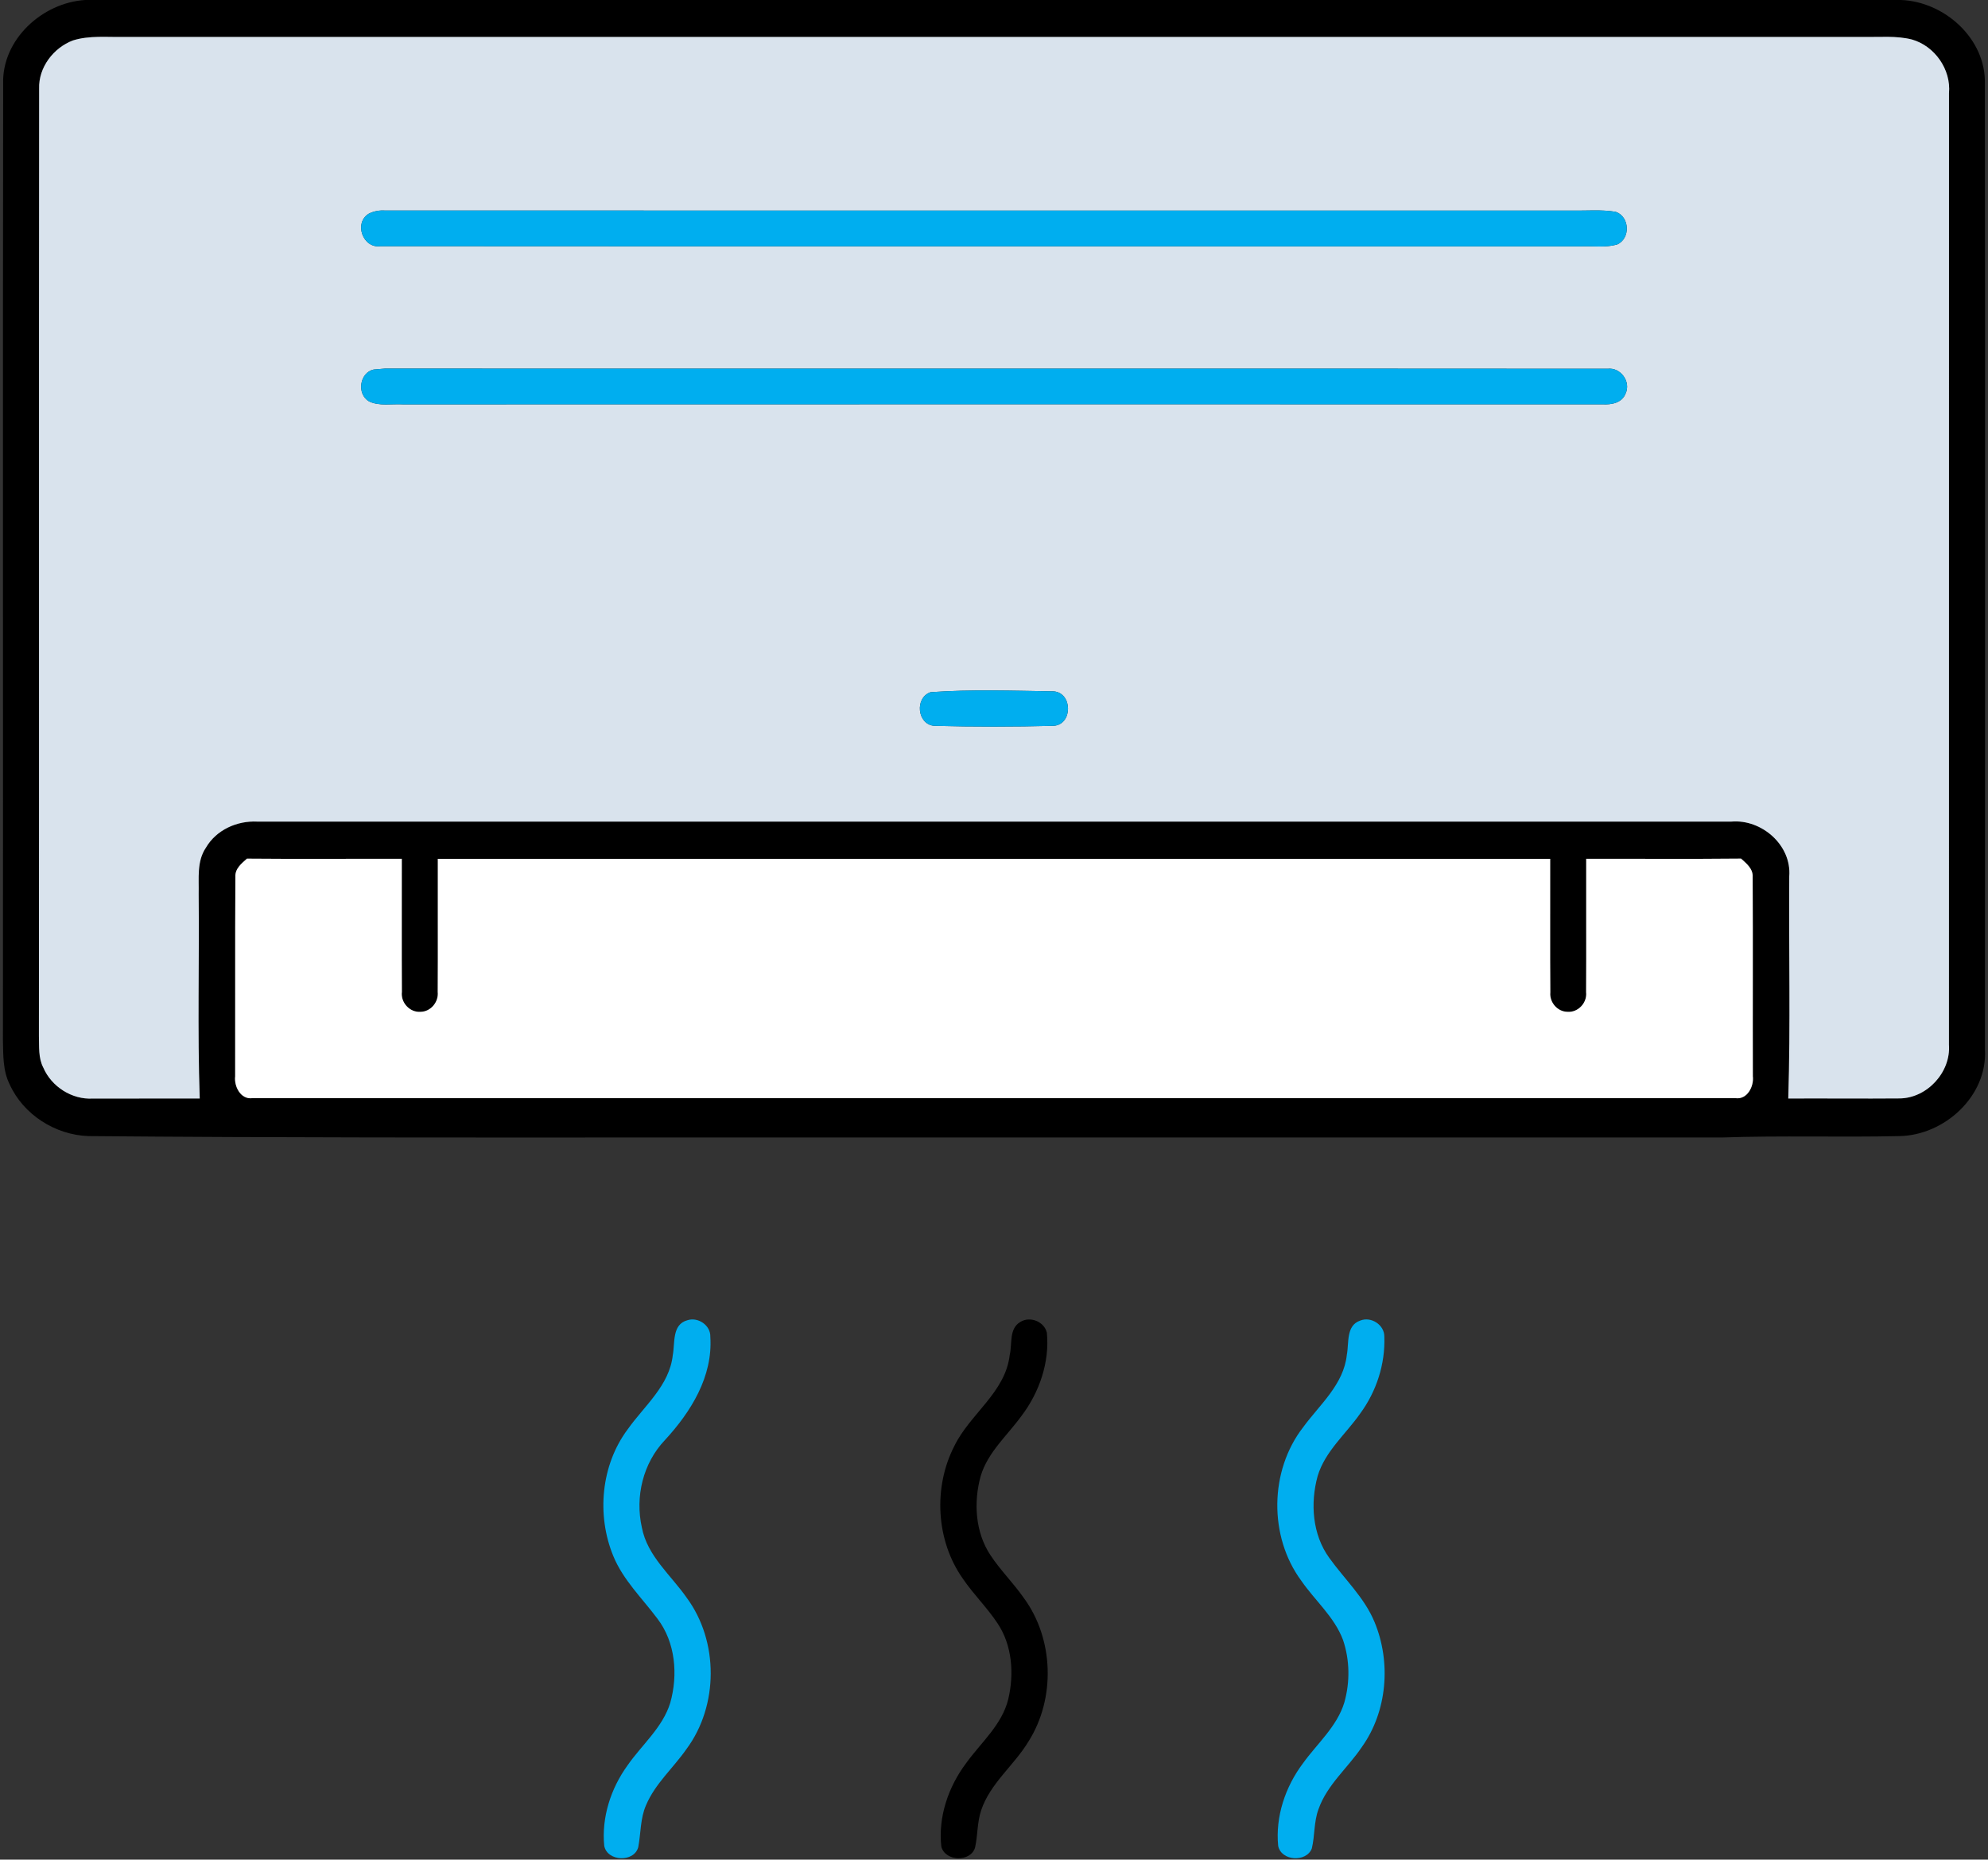
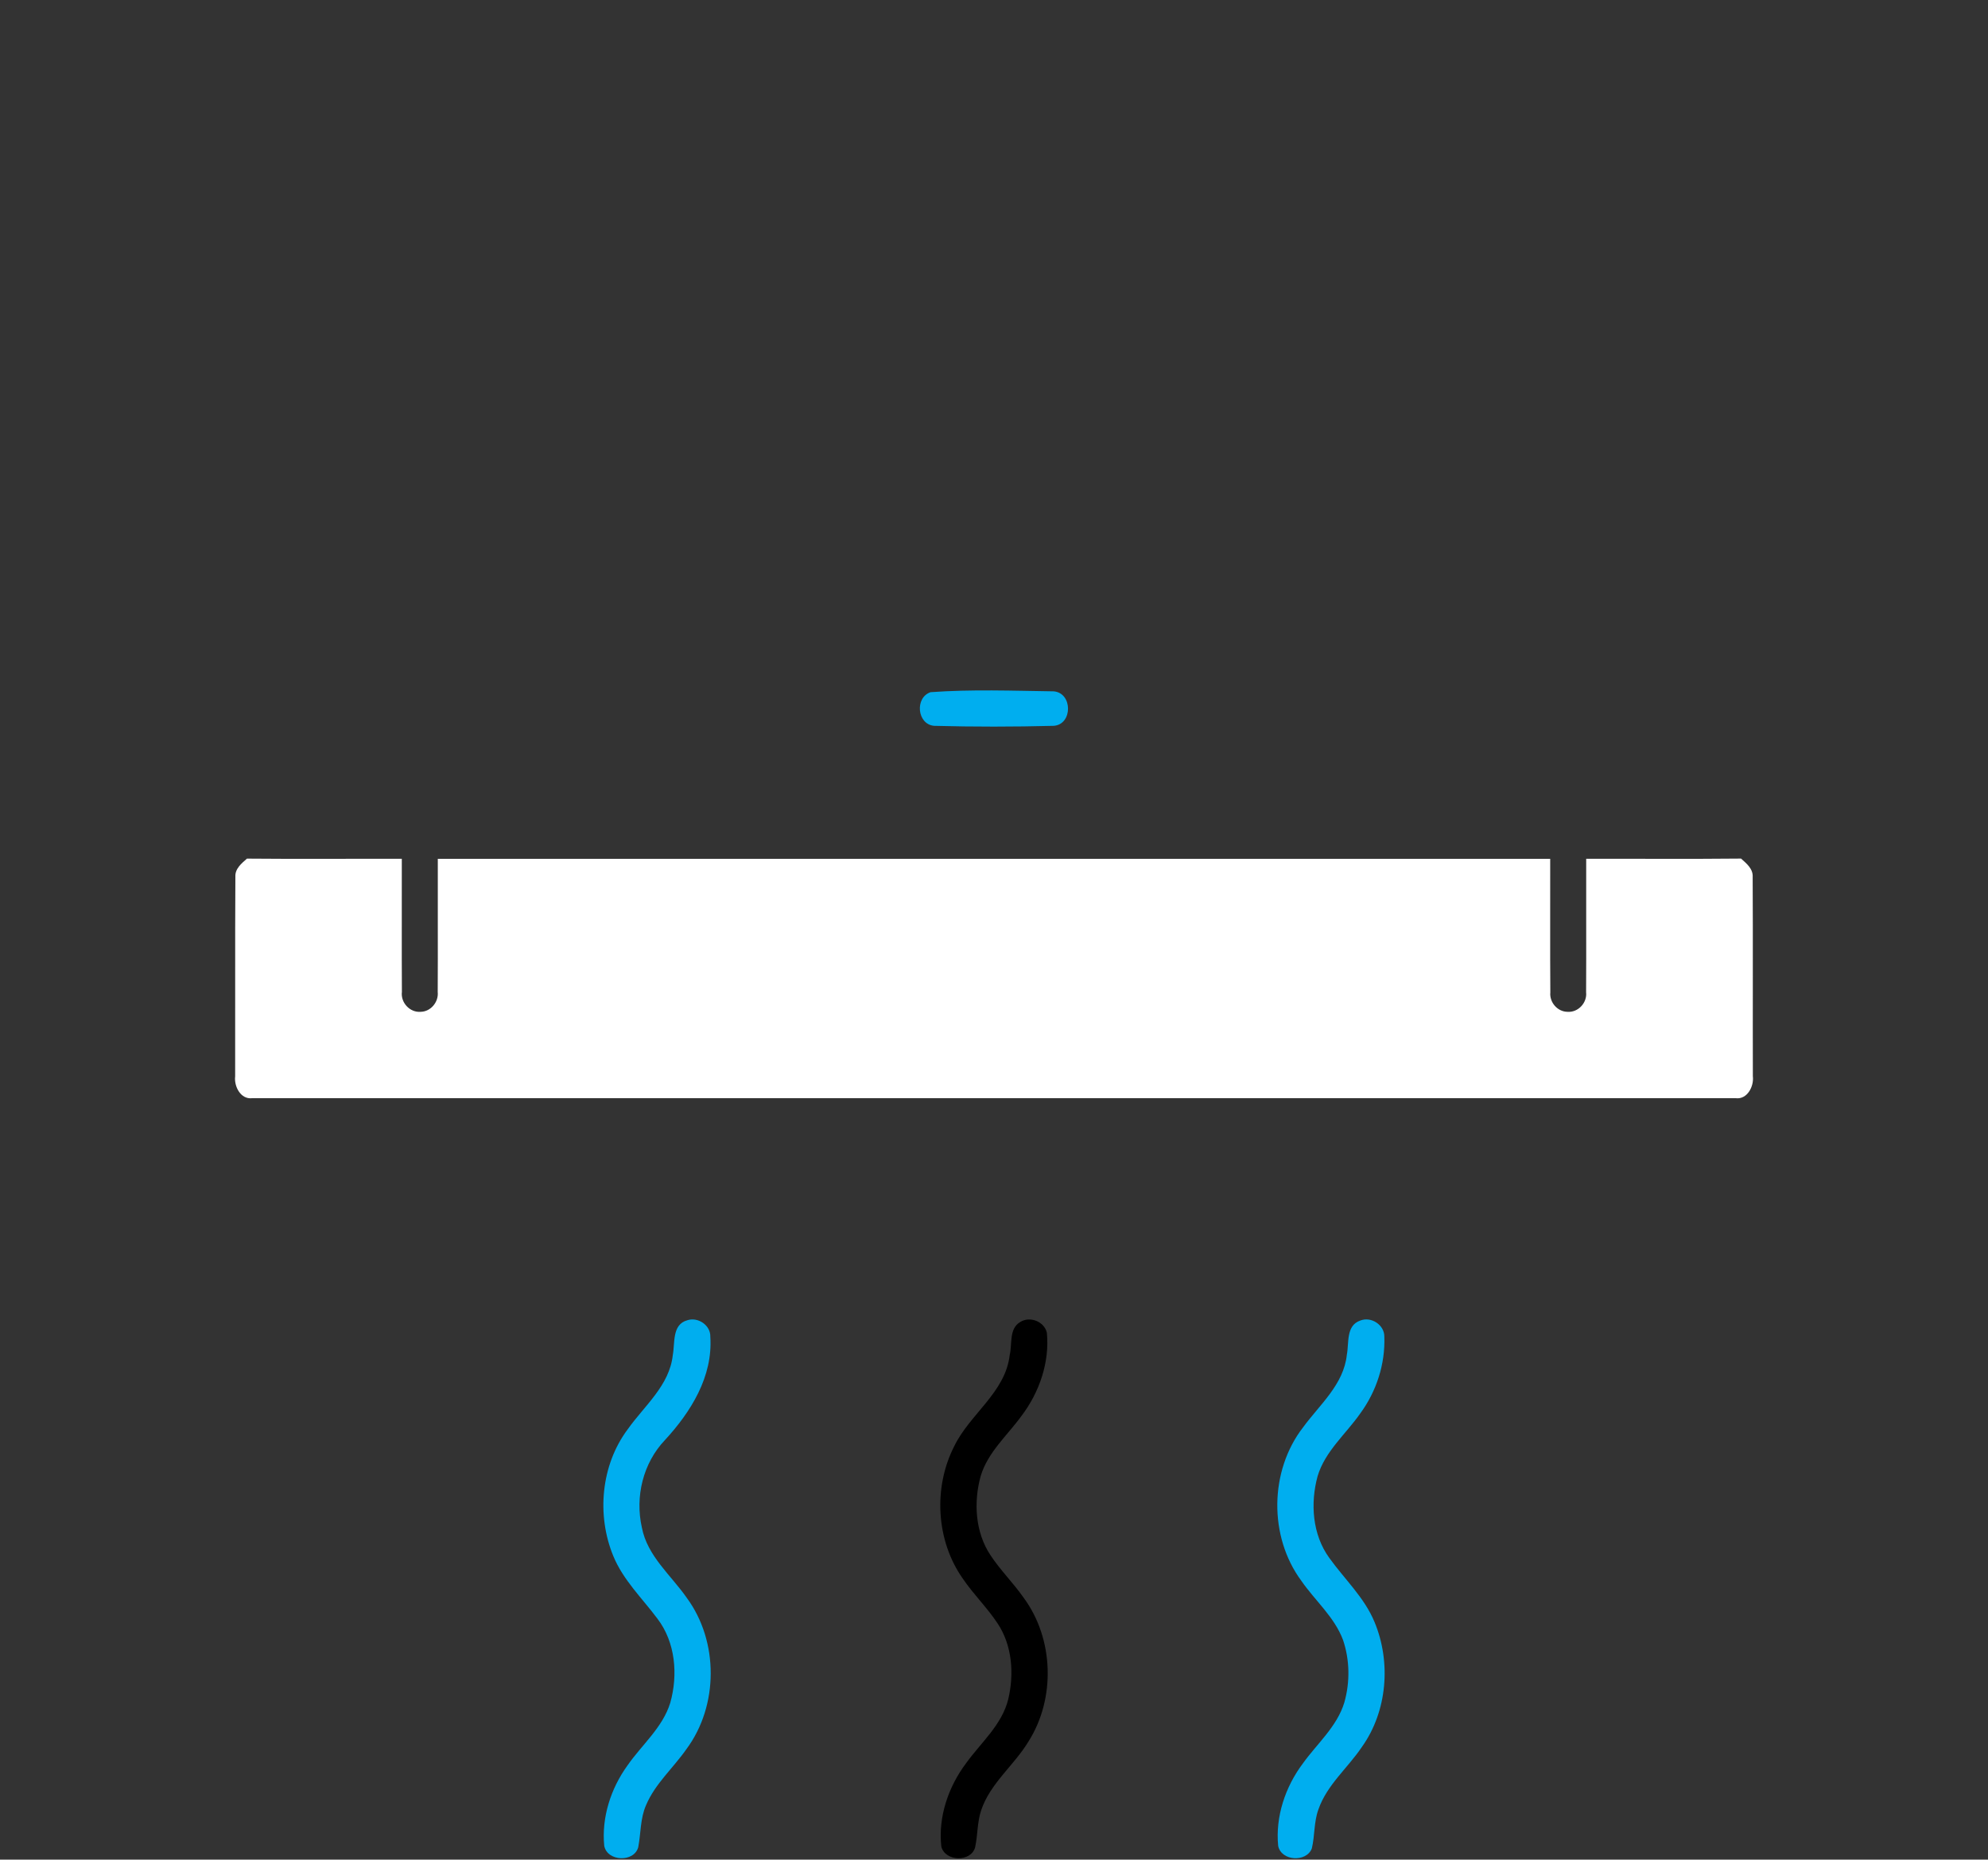
<svg xmlns="http://www.w3.org/2000/svg" width="449pt" height="420pt" viewBox="0 0 449 420">
  <rect x="0" y="0" width="449" height="420" fill="#333333" stroke="none" />
  <g id="#000000ff">
-     <path fill="#000000" opacity="1.00" d=" M 19.23 0.00 L 429.36 0.00 C 439.22 0.36 448.63 8.84 448.29 19.03 C 448.37 91.70 448.33 164.36 448.31 237.03 C 448.92 247.57 439.15 256.43 428.95 256.59 C 415.63 256.89 402.31 256.44 389.00 256.90 C 308.68 256.91 228.36 256.90 148.04 256.90 C 105.36 256.92 62.67 256.96 19.99 256.59 C 12.49 256.33 5.28 251.76 2.17 244.88 C 0.64 241.82 0.74 238.32 0.66 234.99 C 0.72 162.99 0.61 90.99 0.71 19.00 C 0.38 8.95 9.54 0.61 19.23 0.00 M 16.48 9.13 C 12.08 10.79 8.68 15.23 8.84 20.02 C 8.77 91.34 8.85 162.66 8.79 233.98 C 8.87 236.37 8.63 238.93 9.78 241.12 C 11.63 245.43 16.26 248.39 20.96 248.11 C 29.01 248.10 37.06 248.09 45.11 248.10 C 44.58 232.72 45.03 217.32 44.87 201.94 C 44.96 198.42 44.40 194.55 46.50 191.46 C 48.84 187.43 53.53 185.33 58.10 185.56 C 169.08 185.56 280.06 185.56 391.03 185.56 C 397.89 184.97 404.68 190.89 404.11 197.94 C 403.99 214.66 404.41 231.39 403.89 248.10 C 412.29 248.06 420.68 248.15 429.08 248.08 C 435.26 248.00 440.64 242.14 440.18 235.96 C 440.20 164.33 440.18 92.70 440.19 21.07 C 440.69 15.70 436.98 10.39 431.81 8.92 C 428.29 8.03 424.62 8.41 421.02 8.34 C 290.03 8.35 159.04 8.34 28.05 8.34 C 24.19 8.43 20.22 7.96 16.48 9.13 M 53.16 198.02 C 53.07 213.05 53.15 228.08 53.11 243.11 C 52.84 245.36 54.35 248.33 56.93 248.03 C 168.63 248.03 280.33 248.03 392.03 248.03 C 394.65 248.35 396.17 245.34 395.89 243.07 C 395.85 228.06 395.93 213.06 395.85 198.06 C 395.96 196.22 394.45 195.01 393.22 193.91 C 381.56 194.03 369.91 193.93 358.25 193.96 C 358.22 204.00 358.29 214.04 358.23 224.08 C 358.51 226.46 356.43 228.71 354.02 228.52 C 351.75 228.50 349.93 226.36 350.15 224.14 C 350.07 214.08 350.15 204.02 350.12 193.97 C 266.37 193.96 182.63 193.96 98.88 193.97 C 98.85 203.99 98.92 214.01 98.86 224.04 C 99.10 226.28 97.30 228.49 95.00 228.52 C 92.56 228.72 90.46 226.42 90.77 224.02 C 90.71 214.00 90.77 203.98 90.75 193.96 C 79.09 193.93 67.43 194.03 55.78 193.92 C 54.56 195.00 53.06 196.19 53.16 198.02 Z" />
    <path fill="#000000" opacity="1.00" d=" M 230.42 298.58 C 232.60 297.19 235.85 298.45 236.44 301.00 C 237.08 307.67 234.76 314.43 230.75 319.73 C 227.54 324.18 223.10 327.97 221.49 333.38 C 219.86 339.28 220.25 346.06 223.71 351.26 C 225.96 354.66 228.88 357.53 231.21 360.87 C 238.04 370.13 238.44 383.63 232.28 393.33 C 229.03 398.72 223.65 402.75 221.60 408.86 C 220.69 411.57 220.84 414.48 220.23 417.25 C 219.26 420.63 213.44 420.45 212.60 417.04 C 211.86 410.34 214.20 403.53 218.22 398.19 C 221.58 393.54 226.29 389.56 227.72 383.77 C 229.07 378.05 228.63 371.60 225.29 366.62 C 222.94 363.06 219.85 360.07 217.46 356.54 C 211.39 347.95 210.75 335.92 215.53 326.61 C 219.05 319.34 227.08 314.50 228.05 306.02 C 228.65 303.55 227.84 300.11 230.42 298.58 Z" />
  </g>
  <g id="#d9e3edff">
-     <path fill="#d9e3ed" opacity="1.00" d=" M 16.48 9.13 C 20.22 7.96 24.19 8.43 28.05 8.34 C 159.04 8.34 290.03 8.35 421.02 8.34 C 424.62 8.41 428.29 8.03 431.81 8.92 C 436.98 10.39 440.69 15.70 440.19 21.07 C 440.18 92.70 440.20 164.33 440.18 235.96 C 440.64 242.14 435.26 248.00 429.08 248.08 C 420.68 248.15 412.29 248.06 403.89 248.10 C 404.41 231.39 403.99 214.66 404.11 197.94 C 404.68 190.89 397.89 184.97 391.03 185.56 C 280.06 185.56 169.08 185.56 58.10 185.56 C 53.53 185.33 48.84 187.43 46.50 191.46 C 44.40 194.55 44.96 198.42 44.87 201.94 C 45.03 217.32 44.58 232.72 45.11 248.10 C 37.06 248.09 29.01 248.10 20.96 248.11 C 16.26 248.39 11.63 245.43 9.78 241.12 C 8.63 238.93 8.87 236.37 8.79 233.98 C 8.85 162.66 8.77 91.34 8.84 20.02 C 8.68 15.23 12.08 10.79 16.48 9.13 M 83.36 48.22 C 79.83 50.26 81.93 56.20 85.96 55.60 C 176.31 55.67 266.67 55.60 357.03 55.64 C 359.74 55.54 362.54 55.97 365.19 55.24 C 368.31 53.92 368.11 48.93 364.92 47.84 C 361.65 47.29 358.32 47.62 355.03 47.56 C 265.69 47.56 176.35 47.57 87.01 47.55 C 85.72 47.46 84.50 47.68 83.36 48.22 M 84.42 83.45 C 81.19 84.14 80.52 89.02 83.35 90.66 C 85.70 91.78 88.48 91.18 91.01 91.33 C 181.33 91.29 271.66 91.32 361.98 91.32 C 363.95 91.43 366.31 91.01 367.13 88.93 C 368.44 86.24 366.03 82.92 363.08 83.28 C 271.04 83.20 178.99 83.29 86.94 83.24 C 86.31 83.29 85.05 83.40 84.42 83.45 M 210.18 156.33 C 206.58 157.54 207.11 163.56 210.95 163.93 C 219.95 164.17 228.99 164.16 237.99 163.93 C 242.32 163.61 242.28 156.46 237.96 156.14 C 228.72 156.01 219.39 155.66 210.18 156.33 Z" />
-   </g>
+     </g>
  <g id="#00aeefff">
-     <path fill="#00aeef" opacity="1.00" d=" M 83.36 48.22 C 84.50 47.68 85.72 47.46 87.01 47.55 C 176.35 47.57 265.69 47.56 355.03 47.56 C 358.32 47.62 361.65 47.29 364.92 47.84 C 368.11 48.93 368.31 53.92 365.19 55.24 C 362.54 55.97 359.74 55.54 357.03 55.64 C 266.67 55.60 176.31 55.67 85.96 55.60 C 81.93 56.20 79.83 50.26 83.36 48.22 Z" />
-     <path fill="#00aeef" opacity="1.00" d=" M 84.42 83.45 C 85.05 83.40 86.31 83.29 86.94 83.24 C 178.99 83.29 271.04 83.20 363.08 83.28 C 366.03 82.92 368.44 86.24 367.13 88.93 C 366.31 91.01 363.95 91.43 361.98 91.32 C 271.66 91.32 181.33 91.29 91.01 91.33 C 88.48 91.18 85.70 91.78 83.35 90.66 C 80.52 89.02 81.19 84.14 84.42 83.45 Z" />
    <path fill="#00aeef" opacity="1.00" d=" M 210.18 156.33 C 219.39 155.66 228.72 156.01 237.96 156.14 C 242.28 156.46 242.32 163.61 237.99 163.93 C 228.99 164.16 219.95 164.17 210.95 163.93 C 207.11 163.56 206.58 157.54 210.18 156.33 Z" />
    <path fill="#00aeef" opacity="1.00" d=" M 155.24 298.18 C 157.65 297.38 160.53 299.32 160.43 301.93 C 161.02 310.91 156.04 318.88 150.19 325.23 C 145.23 330.44 143.40 338.03 144.97 345.00 C 146.20 351.45 151.55 355.75 155.13 360.90 C 162.34 370.71 162.31 385.20 155.07 394.99 C 152.09 399.28 147.97 402.82 145.91 407.71 C 144.59 410.70 144.76 414.03 144.15 417.19 C 143.21 420.68 137.16 420.45 136.47 416.89 C 135.84 410.48 137.95 403.95 141.70 398.76 C 144.95 394.06 149.65 390.20 151.38 384.59 C 153.16 378.27 152.57 370.93 148.49 365.59 C 145.04 360.96 140.73 356.85 138.51 351.42 C 134.71 342.18 135.73 330.88 141.77 322.81 C 145.52 317.50 151.21 312.93 151.95 306.06 C 152.48 303.32 151.73 299.14 155.24 298.18 Z" />
    <path fill="#00aeef" opacity="1.00" d=" M 307.20 298.26 C 309.66 297.25 312.71 299.23 312.66 301.91 C 312.88 308.09 310.87 314.26 307.22 319.23 C 303.96 323.90 299.27 327.77 297.59 333.39 C 295.91 339.52 296.40 346.60 300.23 351.86 C 303.67 356.66 308.16 360.80 310.45 366.35 C 314.22 375.42 313.34 386.52 307.57 394.58 C 304.39 399.31 299.70 403.12 297.78 408.64 C 296.73 411.48 296.98 414.58 296.28 417.49 C 295.03 420.67 289.37 420.34 288.68 416.89 C 288.04 410.27 290.29 403.57 294.25 398.29 C 297.48 393.78 301.98 389.96 303.63 384.49 C 304.92 379.92 304.86 374.93 303.34 370.42 C 301.40 365.19 297.00 361.51 293.90 357.01 C 286.53 347.02 286.70 332.18 294.31 322.36 C 298.06 317.23 303.49 312.69 304.19 305.98 C 304.71 303.32 303.96 299.39 307.20 298.26 Z" />
  </g>
  <g id="#ffffffff">
    <path fill="#ffffff" opacity="1.00" d=" M 53.16 198.02 C 53.06 196.19 54.56 195.00 55.78 193.92 C 67.43 194.03 79.09 193.93 90.75 193.96 C 90.77 203.98 90.71 214.00 90.77 224.02 C 90.46 226.42 92.56 228.72 95.00 228.52 C 97.30 228.49 99.10 226.28 98.86 224.04 C 98.92 214.01 98.85 203.99 98.88 193.97 C 182.63 193.96 266.37 193.96 350.12 193.97 C 350.15 204.02 350.07 214.08 350.15 224.14 C 349.93 226.36 351.75 228.50 354.02 228.52 C 356.43 228.71 358.51 226.46 358.23 224.08 C 358.29 214.04 358.22 204.00 358.25 193.96 C 369.91 193.93 381.56 194.03 393.22 193.91 C 394.45 195.01 395.96 196.22 395.85 198.06 C 395.93 213.06 395.85 228.06 395.89 243.07 C 396.17 245.34 394.65 248.35 392.03 248.03 C 280.33 248.03 168.63 248.03 56.93 248.03 C 54.35 248.33 52.84 245.36 53.11 243.11 C 53.15 228.08 53.07 213.05 53.16 198.02 Z" />
  </g>
</svg>